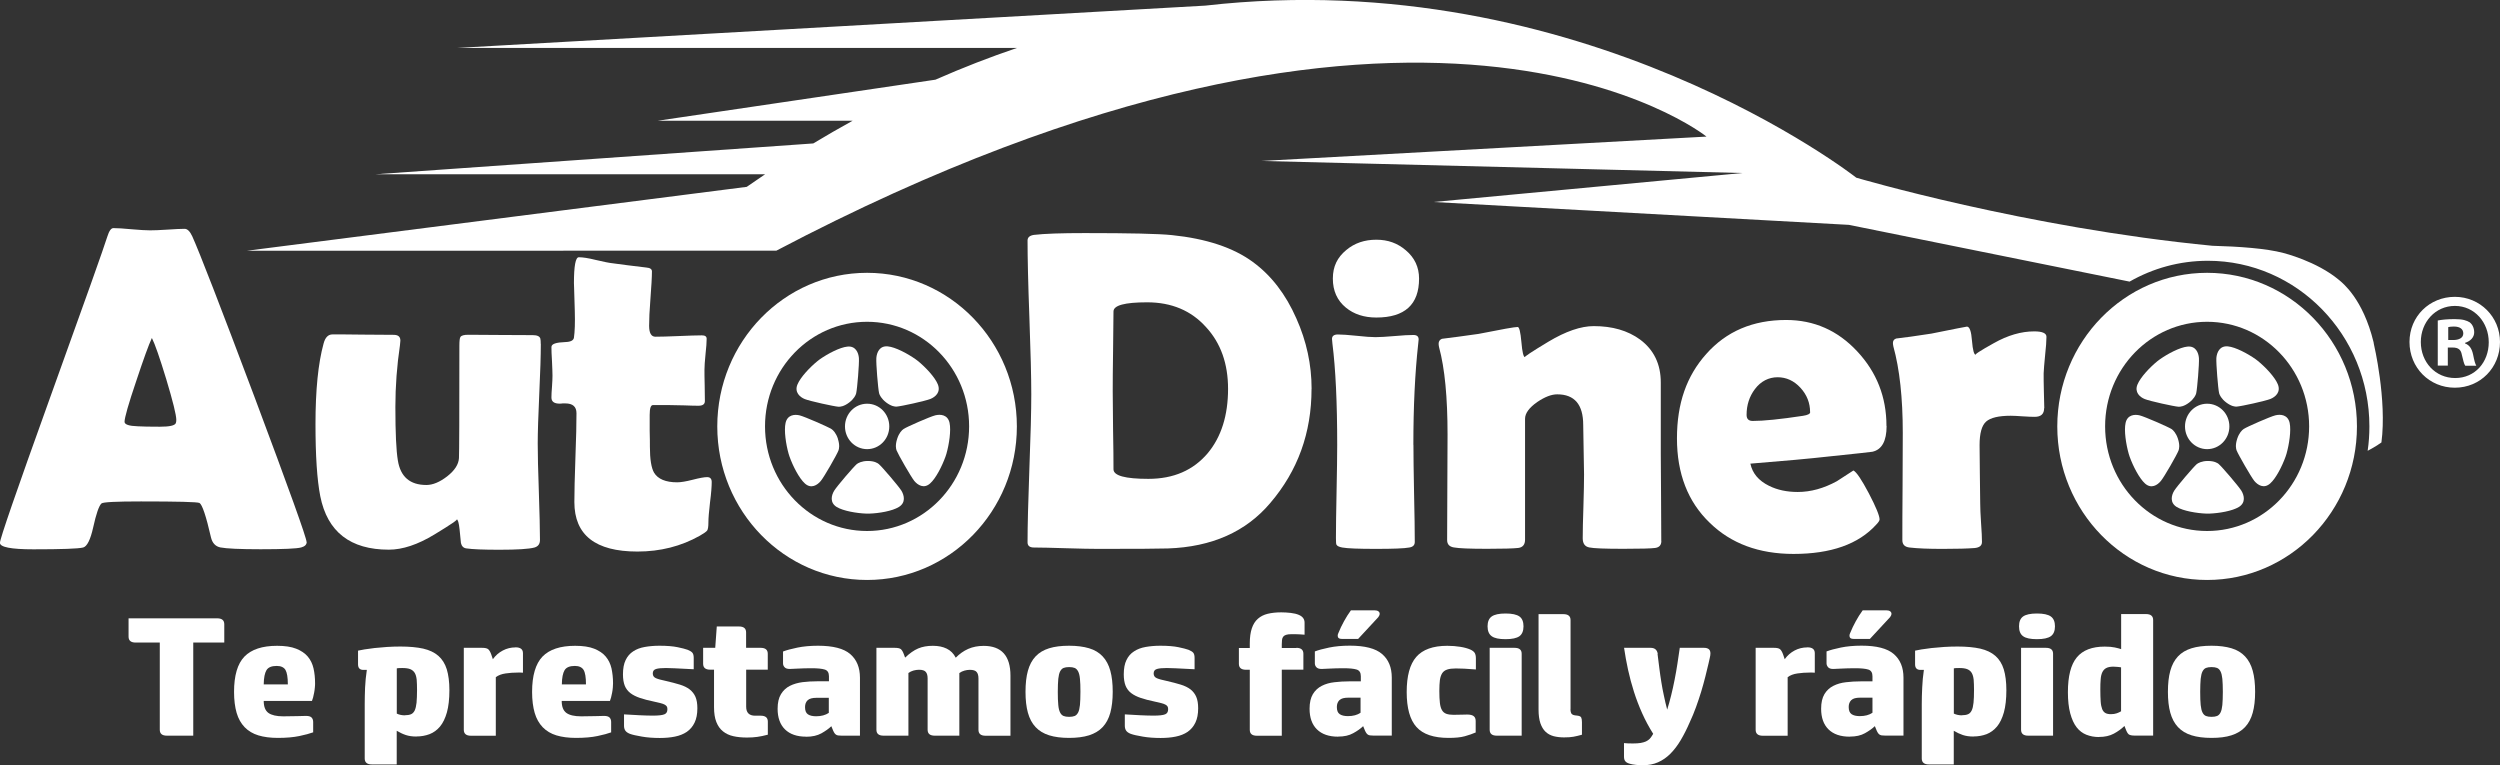
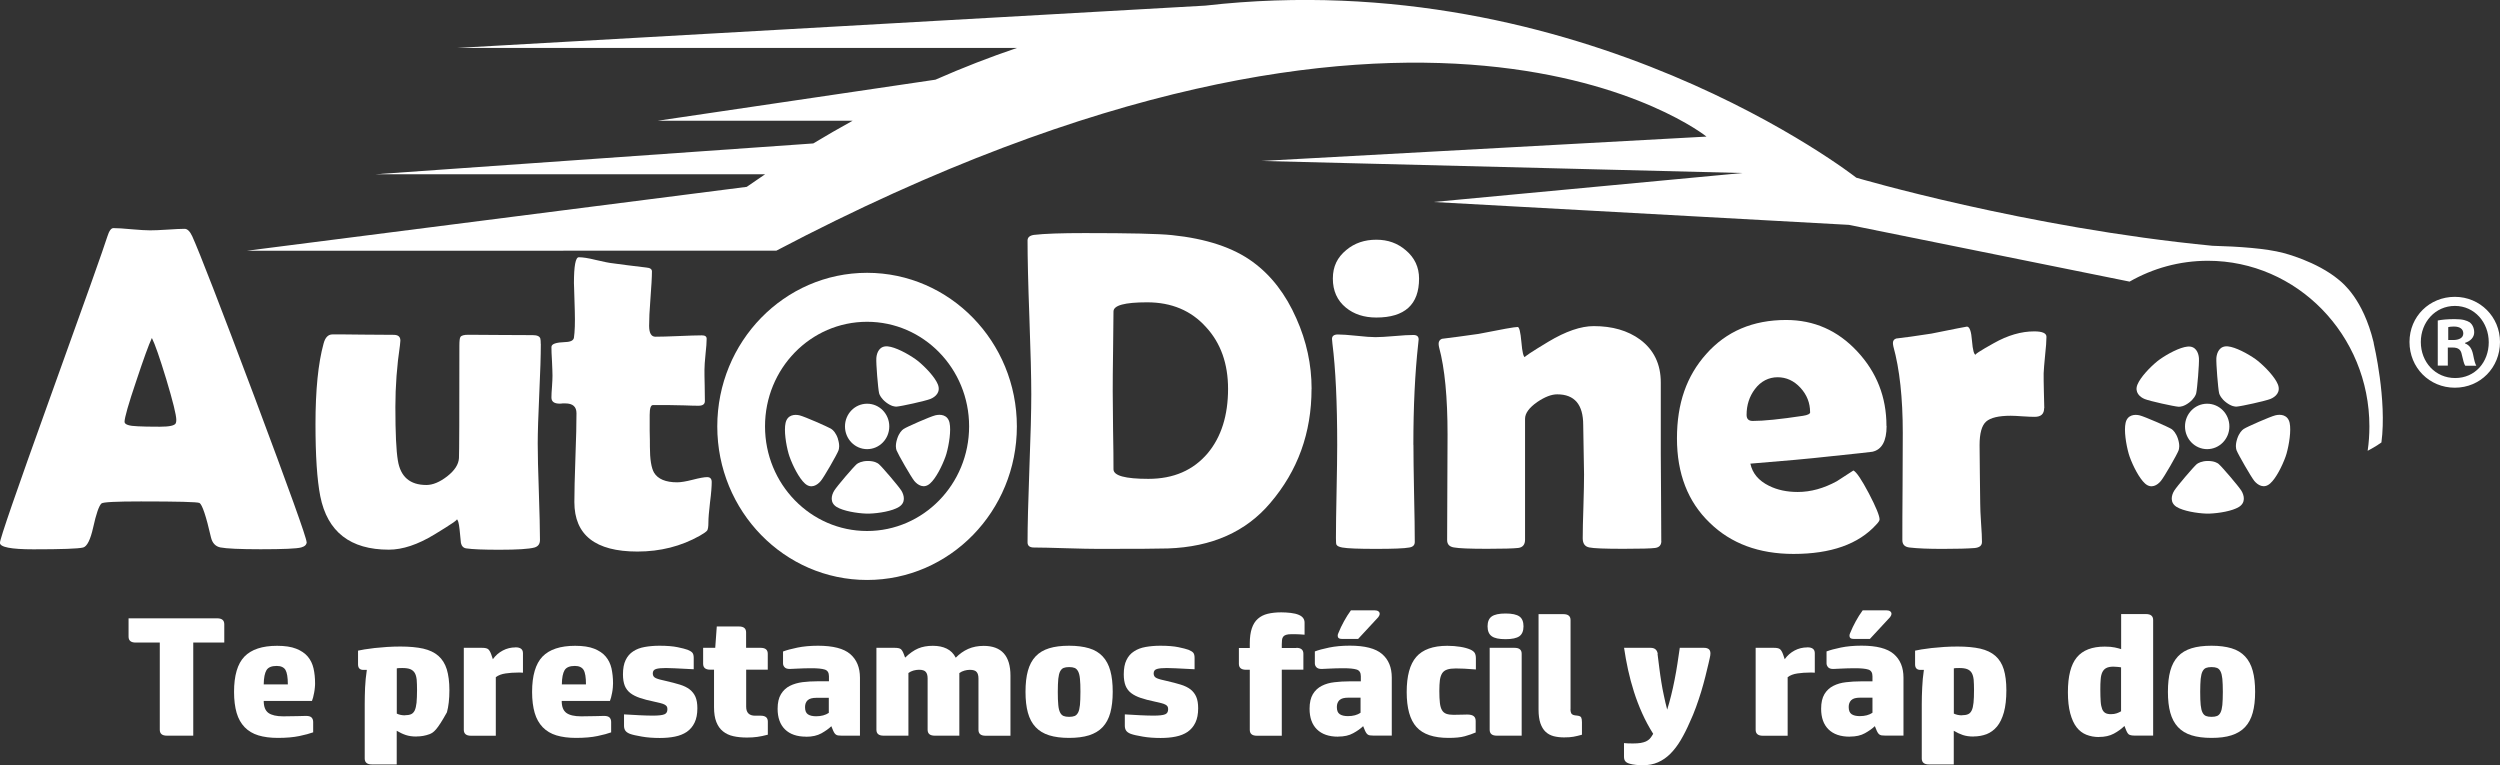
<svg xmlns="http://www.w3.org/2000/svg" width="245" height="75" viewBox="0 0 245 75" fill="none">
  <rect x="0" y="0" width="245" height="75" fill="#333333" stroke="none" />
  <g clip-path="url(#clip0_38_5085)">
    <path d="M213.441 43.006C213.255 42.433 212.959 42.143 212.821 42.052C212.449 41.818 210.209 40.843 209.699 40.709C209.196 40.581 208.479 40.645 208.307 41.451C208.141 42.193 208.348 43.536 208.617 44.483C208.617 44.497 208.699 44.751 208.706 44.758C209.037 45.684 209.657 46.886 210.216 47.388C210.829 47.932 211.429 47.543 211.766 47.133C212.104 46.723 213.338 44.568 213.496 44.151C213.558 43.995 213.641 43.628 213.441 43.006Z" fill="white" />
    <path d="M210.195 39.111C210.677 39.309 213.062 39.832 213.496 39.861C213.662 39.868 214.027 39.839 214.537 39.451C215.006 39.09 215.192 38.716 215.226 38.546C215.329 38.115 215.536 35.62 215.495 35.09C215.454 34.56 215.178 33.881 214.371 33.966C213.634 34.037 212.449 34.659 211.663 35.217C211.656 35.217 211.442 35.38 211.435 35.387C210.677 36.002 209.761 36.977 209.471 37.684C209.161 38.44 209.706 38.92 210.195 39.111Z" fill="white" />
    <path d="M218.162 39.437C218.672 39.825 219.037 39.861 219.203 39.846C219.637 39.818 222.015 39.295 222.504 39.097C222.993 38.899 223.538 38.433 223.228 37.663C222.945 36.963 222.022 35.981 221.264 35.366C221.264 35.359 221.05 35.21 221.043 35.196C220.25 34.638 219.072 34.016 218.334 33.945C217.528 33.867 217.252 34.539 217.204 35.076C217.17 35.606 217.37 38.094 217.473 38.532C217.514 38.694 217.687 39.076 218.162 39.437Z" fill="white" />
    <path d="M214.13 41.79C214.13 43.02 215.102 44.016 216.301 44.016C217.501 44.016 218.479 43.02 218.479 41.79C218.479 40.56 217.507 39.564 216.301 39.564C215.095 39.564 214.13 40.56 214.13 41.79Z" fill="white" />
-     <path d="M216.294 26.736C208.189 26.736 201.614 33.479 201.614 41.79C201.614 50.101 208.189 56.837 216.294 56.837C224.399 56.837 230.981 50.101 230.981 41.79C230.981 33.479 224.406 26.736 216.294 26.736ZM216.294 52.038C210.774 52.038 206.301 47.451 206.301 41.783C206.301 36.115 210.781 31.535 216.294 31.535C221.808 31.535 226.295 36.122 226.295 41.783C226.295 47.444 221.822 52.038 216.294 52.038Z" fill="white" />
    <path d="M219.871 42.052C219.727 42.136 219.43 42.433 219.244 43.006C219.044 43.628 219.127 43.988 219.189 44.144C219.354 44.56 220.588 46.709 220.919 47.126C221.257 47.536 221.863 47.925 222.477 47.38C223.042 46.886 223.655 45.677 223.986 44.751C223.986 44.744 224.076 44.49 224.076 44.476C224.344 43.529 224.544 42.186 224.386 41.444C224.207 40.638 223.497 40.575 222.987 40.702C222.477 40.829 220.237 41.811 219.871 42.044" fill="white" />
    <path d="M217.445 45.479C217.314 45.373 217.004 45.175 216.37 45.175C215.777 45.175 215.419 45.38 215.288 45.479C214.957 45.762 213.351 47.642 213.069 48.094C212.793 48.547 212.628 49.26 213.317 49.684C213.958 50.073 215.267 50.299 216.225 50.334H216.501C217.466 50.299 218.769 50.08 219.41 49.684C220.099 49.26 219.933 48.547 219.658 48.094C219.375 47.642 217.769 45.762 217.438 45.479" fill="white" />
    <path d="M82.119 43.006C81.933 42.433 81.637 42.143 81.492 42.052C81.127 41.818 78.887 40.843 78.377 40.709C77.874 40.581 77.164 40.645 76.985 41.451C76.819 42.193 77.019 43.536 77.288 44.483C77.288 44.497 77.371 44.751 77.377 44.758C77.708 45.684 78.322 46.886 78.887 47.388C79.493 47.932 80.1 47.543 80.438 47.133C80.775 46.723 82.009 44.568 82.168 44.151C82.23 43.995 82.312 43.628 82.112 43.006" fill="white" />
-     <path d="M78.873 39.111C79.356 39.309 81.747 39.832 82.174 39.861C82.34 39.868 82.705 39.839 83.215 39.451C83.691 39.09 83.87 38.716 83.904 38.546C84.008 38.115 84.214 35.62 84.173 35.09C84.132 34.56 83.849 33.881 83.05 33.966C82.312 34.037 81.127 34.659 80.334 35.217C80.334 35.217 80.114 35.38 80.114 35.387C79.356 36.002 78.439 36.977 78.149 37.684C77.839 38.44 78.391 38.92 78.873 39.111Z" fill="white" />
    <path d="M86.84 39.437C87.35 39.825 87.716 39.861 87.881 39.846C88.308 39.818 90.693 39.295 91.182 39.097C91.672 38.899 92.216 38.433 91.906 37.663C91.624 36.963 90.7 35.981 89.942 35.366C89.942 35.359 89.721 35.21 89.714 35.196C88.922 34.638 87.743 34.016 87.006 33.945C86.199 33.867 85.924 34.539 85.882 35.076C85.841 35.606 86.048 38.094 86.151 38.532C86.186 38.694 86.372 39.076 86.84 39.437Z" fill="white" />
    <path d="M82.808 41.79C82.808 43.02 83.78 44.016 84.98 44.016C86.179 44.016 87.15 43.02 87.15 41.79C87.15 40.56 86.186 39.564 84.98 39.564C83.773 39.564 82.808 40.56 82.808 41.79Z" fill="white" />
    <path d="M84.973 26.736C76.868 26.736 70.293 33.479 70.293 41.79C70.293 50.101 76.868 56.837 84.973 56.837C93.078 56.837 99.653 50.101 99.653 41.79C99.653 33.479 93.078 26.736 84.973 26.736ZM84.973 52.038C79.452 52.038 74.972 47.451 74.972 41.783C74.972 36.115 79.445 31.535 84.973 31.535C90.5 31.535 94.973 36.122 94.973 41.783C94.973 47.444 90.493 52.038 84.973 52.038Z" fill="white" />
    <path d="M88.543 42.052C88.398 42.136 88.102 42.433 87.922 43.006C87.723 43.628 87.805 43.988 87.867 44.144C88.033 44.56 89.266 46.709 89.597 47.126C89.935 47.536 90.541 47.925 91.148 47.38C91.713 46.886 92.326 45.677 92.657 44.751C92.657 44.744 92.747 44.49 92.747 44.476C93.016 43.529 93.216 42.186 93.057 41.444C92.885 40.638 92.168 40.575 91.658 40.702C91.148 40.829 88.908 41.811 88.543 42.044" fill="white" />
    <path d="M86.124 45.479C85.993 45.373 85.683 45.175 85.048 45.175C84.449 45.175 84.097 45.38 83.966 45.479C83.635 45.762 82.023 47.642 81.747 48.094C81.471 48.547 81.306 49.26 81.995 49.684C82.636 50.073 83.939 50.299 84.904 50.334H85.179C86.144 50.306 87.454 50.08 88.088 49.684C88.784 49.26 88.612 48.547 88.343 48.094C88.06 47.642 86.454 45.762 86.124 45.479Z" fill="white" />
    <path d="M30.056 53.105C30.056 53.374 29.877 53.55 29.519 53.649C29.091 53.769 27.761 53.826 25.542 53.826C23.495 53.826 22.186 53.762 21.6 53.649C21.117 53.55 20.807 53.218 20.676 52.667C20.194 50.561 19.815 49.437 19.546 49.289C19.319 49.19 17.409 49.14 13.819 49.14C11.393 49.14 10.097 49.204 9.945 49.338C9.697 49.564 9.428 50.349 9.132 51.684C8.863 52.893 8.532 53.557 8.146 53.656C7.664 53.776 6.037 53.833 3.267 53.833C1.089 53.833 -0.007 53.621 -0.007 53.197C-0.007 52.815 1.606 48.144 4.831 39.182C8.326 29.486 10.221 24.157 10.517 23.189C10.69 22.63 10.889 22.355 11.11 22.355C11.496 22.355 12.096 22.39 12.902 22.468C13.708 22.538 14.308 22.574 14.708 22.574C15.107 22.574 15.659 22.552 16.41 22.503C17.161 22.453 17.72 22.425 18.092 22.425C18.367 22.425 18.609 22.666 18.836 23.146C19.532 24.68 21.572 29.938 24.956 38.942C28.347 47.995 30.043 52.716 30.043 53.112M14.88 33.132C14.577 33.776 14.074 35.168 13.357 37.323C12.585 39.599 12.206 40.942 12.206 41.338C12.206 41.599 12.633 41.748 13.488 41.776C13.929 41.804 14.659 41.818 15.672 41.818C16.617 41.818 17.134 41.705 17.23 41.465C17.258 41.394 17.278 41.288 17.278 41.154C17.278 40.673 16.948 39.338 16.293 37.161C15.652 35.055 15.183 33.712 14.887 33.125" fill="white" />
    <path d="M53 33.719C53 34.8 52.952 36.419 52.849 38.589C52.752 40.751 52.697 42.37 52.697 43.451C52.697 44.532 52.731 46.08 52.807 48.193C52.876 50.299 52.917 51.875 52.917 52.914C52.917 53.31 52.738 53.55 52.38 53.656C51.836 53.805 50.684 53.875 48.934 53.875C47.383 53.875 46.301 53.833 45.688 53.741C45.412 53.699 45.24 53.522 45.171 53.211C45.123 52.773 45.081 52.335 45.04 51.897C44.971 51.225 44.868 50.886 44.743 50.886C44.943 50.886 44.22 51.381 42.579 52.377C40.939 53.374 39.45 53.868 38.106 53.868C34.33 53.868 32.083 52.123 31.387 48.631C31.07 47.006 30.918 44.652 30.918 41.564C30.918 38.235 31.18 35.599 31.711 33.669C31.869 33.069 32.158 32.772 32.586 32.772C33.248 32.772 34.247 32.772 35.584 32.793C36.928 32.807 37.92 32.814 38.575 32.814C39.023 32.814 39.237 32.998 39.237 33.38C39.237 33.479 39.223 33.634 39.195 33.839C38.899 35.832 38.747 37.853 38.747 39.889C38.747 42.44 38.83 44.179 38.989 45.119C39.244 46.723 40.174 47.529 41.787 47.529C42.414 47.529 43.096 47.246 43.834 46.674C44.564 46.101 44.943 45.508 44.978 44.893C45.005 44.356 45.019 40.681 45.019 33.882C45.019 33.401 45.054 33.118 45.123 33.026C45.212 32.878 45.467 32.807 45.895 32.807C46.597 32.807 47.645 32.814 49.051 32.828C50.457 32.836 51.511 32.843 52.208 32.843C52.635 32.843 52.883 32.956 52.952 33.175C52.98 33.288 52.993 33.465 52.993 33.705" fill="white" />
    <path d="M69.748 47.225C69.748 47.663 69.7 48.334 69.583 49.225C69.479 50.115 69.424 50.773 69.424 51.19C69.424 51.607 69.383 51.875 69.3 51.995C69.21 52.108 68.976 52.278 68.59 52.497C66.75 53.536 64.71 54.052 62.47 54.052C58.348 54.052 56.288 52.434 56.288 49.204C56.288 48.243 56.322 46.787 56.391 44.85C56.467 42.914 56.495 41.458 56.495 40.497C56.495 39.853 56.129 39.535 55.406 39.535H55.13C55.006 39.557 54.909 39.557 54.854 39.557C54.31 39.557 54.041 39.359 54.041 38.963C54.041 38.73 54.055 38.369 54.096 37.889C54.13 37.408 54.144 37.048 54.144 36.815C54.144 36.511 54.124 36.044 54.096 35.415C54.055 34.786 54.041 34.32 54.041 34.009C54.041 33.698 54.496 33.556 55.412 33.521C55.929 33.507 56.205 33.358 56.246 33.09C56.329 32.532 56.364 31.648 56.329 30.454C56.274 28.567 56.246 27.669 56.246 27.754C56.246 26.058 56.405 25.21 56.722 25.21C57.108 25.21 57.659 25.294 58.369 25.471C59.175 25.662 59.748 25.775 60.058 25.803C60.788 25.909 61.884 26.044 63.352 26.22C63.711 26.249 63.89 26.376 63.89 26.595C63.89 27.181 63.834 28.058 63.745 29.245C63.648 30.433 63.614 31.323 63.614 31.924C63.614 32.638 63.821 32.998 64.227 32.998C64.731 32.998 65.482 32.977 66.495 32.934C67.508 32.892 68.273 32.864 68.783 32.864C69.1 32.864 69.252 32.977 69.252 33.196C69.252 33.535 69.217 34.037 69.141 34.715C69.073 35.387 69.038 35.889 69.038 36.228C69.038 36.567 69.038 37.09 69.059 37.761C69.066 38.433 69.079 38.949 69.079 39.302C69.079 39.606 68.873 39.762 68.459 39.762C68.177 39.762 67.701 39.755 67.026 39.726C66.357 39.705 65.882 39.698 65.592 39.698H63.986C63.773 39.698 63.669 40.016 63.669 40.659V42.214C63.69 42.921 63.69 43.437 63.69 43.776C63.69 45.006 63.828 45.854 64.096 46.32C64.475 46.949 65.24 47.267 66.364 47.267C66.722 47.267 67.232 47.182 67.894 47.013C68.556 46.843 69.024 46.758 69.3 46.758C69.596 46.758 69.748 46.921 69.748 47.239" fill="white" />
    <path d="M128.531 38.108C128.531 42.412 127.187 46.136 124.485 49.296C122.1 52.115 118.758 53.6 114.457 53.748C113.637 53.776 111.355 53.791 107.634 53.791C106.938 53.791 105.883 53.769 104.477 53.727C103.071 53.684 102.024 53.656 101.327 53.656C100.907 53.656 100.7 53.487 100.7 53.154C100.7 51.55 100.762 49.126 100.88 45.91C101.004 42.68 101.066 40.27 101.066 38.659C101.066 37.048 101.004 34.461 100.88 31.104C100.755 27.747 100.7 25.238 100.7 23.57C100.7 23.266 100.907 23.082 101.327 23.019C102.334 22.899 104.002 22.842 106.31 22.842C110.701 22.842 113.547 22.906 114.843 23.04C118.22 23.386 120.873 24.27 122.783 25.676C124.581 26.991 126.001 28.835 127.042 31.203C128.041 33.436 128.537 35.74 128.537 38.108M120.35 38.108C120.35 35.641 119.633 33.62 118.192 32.058C116.731 30.433 114.808 29.627 112.417 29.627C110.218 29.627 109.122 29.924 109.122 30.524C109.122 31.387 109.109 32.687 109.081 34.419C109.054 36.15 109.047 37.45 109.047 38.313C109.047 39.175 109.06 40.433 109.081 42.136C109.116 43.84 109.122 45.119 109.122 45.988C109.122 46.617 110.267 46.928 112.541 46.928C115.008 46.928 116.945 46.087 118.365 44.405C119.688 42.808 120.35 40.709 120.35 38.108Z" fill="white" />
    <path d="M138.517 43.592C138.517 44.659 138.538 46.257 138.579 48.363C138.627 50.476 138.648 52.066 138.648 53.112C138.648 53.423 138.469 53.6 138.111 53.656C137.628 53.748 136.532 53.79 134.844 53.79C133.155 53.79 132.032 53.748 131.542 53.656C131.232 53.6 131.039 53.508 130.97 53.373C130.936 53.31 130.922 53.098 130.922 52.716C130.922 51.706 130.943 50.193 130.984 48.165C131.025 46.136 131.046 44.61 131.046 43.592C131.046 39.436 130.888 36.136 130.577 33.676C130.55 33.443 130.536 33.281 130.536 33.217C130.536 32.927 130.729 32.779 131.115 32.779C131.501 32.779 132.128 32.821 132.941 32.906C133.762 32.998 134.382 33.04 134.795 33.04C135.209 33.04 135.829 33.005 136.656 32.934C137.483 32.857 138.104 32.828 138.517 32.828C138.862 32.828 139.027 32.977 139.027 33.267C139.027 33.323 139.013 33.464 138.986 33.684C138.669 36.532 138.51 39.839 138.51 43.599M139.069 27.302C139.069 29.846 137.669 31.118 134.878 31.118C133.679 31.118 132.686 30.793 131.901 30.15C131.046 29.45 130.619 28.503 130.619 27.302C130.619 26.1 131.06 25.224 131.942 24.496C132.755 23.817 133.734 23.492 134.878 23.492C136.022 23.492 136.953 23.831 137.766 24.524C138.634 25.252 139.069 26.185 139.069 27.309" fill="white" />
    <path d="M162.812 53.02C162.812 53.416 162.612 53.642 162.212 53.699C161.813 53.755 160.772 53.783 159.09 53.783C157.291 53.783 156.175 53.741 155.747 53.649C155.32 53.564 155.107 53.267 155.107 52.752C155.107 52.066 155.127 51.027 155.175 49.635C155.217 48.249 155.237 47.197 155.237 46.497C155.237 45.96 155.224 45.147 155.196 44.073C155.169 42.998 155.155 42.193 155.155 41.648C155.155 39.648 154.307 38.645 152.605 38.645C152.046 38.645 151.399 38.892 150.654 39.394C149.862 39.952 149.455 40.496 149.455 41.041V52.886C149.455 53.366 149.234 53.642 148.793 53.699C148.29 53.755 147.277 53.783 145.733 53.783C144.072 53.783 142.983 53.741 142.48 53.649C142.039 53.578 141.819 53.338 141.819 52.928C141.819 51.783 141.825 50.066 141.839 47.776C141.853 45.479 141.86 43.748 141.86 42.596C141.86 38.956 141.591 36.093 141.026 34.016C140.998 33.881 140.985 33.775 140.985 33.683C140.985 33.45 141.095 33.288 141.309 33.203C142.205 33.097 143.404 32.934 144.899 32.722C147.167 32.27 148.442 32.044 148.731 32.044C148.89 32.044 149.007 32.531 149.097 33.521C149.179 34.51 149.303 35.005 149.455 35.005C149.303 35.005 150.068 34.496 151.757 33.478C153.446 32.468 154.927 31.959 156.189 31.959C158.008 31.959 159.511 32.39 160.724 33.273C162.081 34.284 162.757 35.684 162.757 37.486V44.483C162.757 45.437 162.764 46.857 162.784 48.751C162.798 50.645 162.805 52.066 162.805 53.013" fill="white" />
    <path d="M184.887 41.748C184.887 43.225 184.419 44.066 183.495 44.271C183.337 44.299 181.862 44.462 179.07 44.751C177.382 44.942 174.873 45.168 171.537 45.437C171.737 46.384 172.344 47.105 173.357 47.606C174.177 48.016 175.121 48.214 176.176 48.214C177.451 48.214 178.726 47.861 180.008 47.161C180.552 46.808 181.09 46.462 181.634 46.108C181.931 46.25 182.434 46.999 183.144 48.342C183.847 49.684 184.198 50.547 184.198 50.907C184.198 51.013 184.095 51.183 183.874 51.409C182.137 53.331 179.429 54.285 175.769 54.285C172.378 54.285 169.635 53.268 167.554 51.232C165.41 49.175 164.342 46.412 164.342 42.963C164.342 39.514 165.293 36.843 167.209 34.694C169.18 32.468 171.792 31.358 175.038 31.358C177.775 31.358 180.097 32.383 182.006 34.433C183.915 36.475 184.873 38.913 184.873 41.733M177.389 40.391C177.389 39.486 177.072 38.687 176.444 38.002C175.81 37.316 175.066 36.97 174.204 36.97C173.343 36.97 172.557 37.359 171.978 38.136C171.441 38.85 171.165 39.691 171.165 40.659C171.165 41.055 171.365 41.253 171.765 41.253C172.819 41.253 174.459 41.09 176.686 40.751C177.154 40.68 177.396 40.56 177.396 40.398" fill="white" />
    <path d="M200.325 39.995C200.325 40.567 200.022 40.85 199.402 40.85C199.133 40.85 198.74 40.836 198.216 40.8C197.7 40.765 197.307 40.744 197.052 40.744C195.873 40.744 195.067 40.935 194.639 41.316C194.212 41.698 193.999 42.461 193.999 43.62C193.999 44.249 194.005 45.203 194.026 46.483C194.047 47.755 194.061 48.716 194.061 49.345C194.061 49.769 194.088 50.398 194.143 51.239C194.205 52.08 194.233 52.709 194.233 53.112C194.233 53.465 193.998 53.656 193.53 53.706C192.848 53.762 191.8 53.791 190.38 53.791C188.96 53.791 187.947 53.748 187.134 53.656C186.658 53.6 186.431 53.359 186.431 52.935C186.431 51.769 186.431 50.009 186.452 47.684C186.465 45.352 186.472 43.599 186.472 42.426C186.472 38.991 186.162 36.164 185.549 33.945C185.521 33.811 185.507 33.698 185.507 33.613C185.507 33.394 185.611 33.245 185.824 33.175C186.61 33.09 187.761 32.927 189.271 32.694C191.524 32.242 192.689 32.008 192.758 32.008C193.02 32.008 193.185 32.468 193.254 33.394C193.33 34.32 193.454 34.779 193.64 34.779C193.44 34.779 194.026 34.39 195.398 33.627C196.762 32.857 198.086 32.475 199.354 32.475C200.146 32.475 200.553 32.652 200.553 33.005C200.553 33.429 200.505 34.03 200.422 34.8C200.339 35.634 200.291 36.235 200.277 36.595C200.277 37.019 200.277 37.585 200.298 38.285C200.325 39.147 200.339 39.719 200.339 39.995" fill="white" />
    <path d="M245 33.514C245 36.023 243.077 37.995 240.575 37.995C238.073 37.995 236.13 36.023 236.13 33.514C236.13 31.005 238.101 29.09 240.575 29.09C243.05 29.09 245 31.061 245 33.514ZM237.24 33.514C237.24 35.486 238.659 37.048 240.61 37.048C242.56 37.048 243.897 35.486 243.897 33.542C243.897 31.599 242.505 29.98 240.582 29.98C238.659 29.98 237.24 31.57 237.24 33.514ZM239.9 35.832H238.901V31.408C239.293 31.33 239.845 31.273 240.555 31.273C241.368 31.273 241.74 31.408 242.05 31.599C242.285 31.789 242.471 32.136 242.471 32.574C242.471 33.054 242.105 33.436 241.575 33.599V33.655C241.995 33.818 242.229 34.136 242.36 34.729C242.491 35.401 242.574 35.669 242.677 35.839H241.595C241.464 35.676 241.389 35.274 241.258 34.758C241.175 34.277 240.92 34.058 240.362 34.058H239.886V35.839L239.9 35.832ZM239.927 33.323H240.403C240.954 33.323 241.402 33.132 241.402 32.68C241.402 32.277 241.113 32.001 240.479 32.001C240.217 32.001 240.031 32.03 239.927 32.058V33.323Z" fill="white" />
    <path d="M55.206 24.573H24.184L73.18 18.312C73.787 17.888 74.386 17.478 74.986 17.075H36.831L79.7 14.057C80.989 13.28 82.278 12.538 83.56 11.831H64.462L91.672 7.809C94.367 6.622 97.034 5.59 99.66 4.7H44.75L118.117 0.551C155.106 -3.654 181.917 17.414 181.917 17.414C181.917 17.414 198.554 22.326 216.818 24.086C219.382 24.157 222.091 24.34 223.772 24.793C223.772 24.793 227.025 25.591 229.231 27.443C229.582 27.74 231.574 29.288 232.608 33.528C232.622 33.577 232.642 33.733 232.642 33.733C232.642 33.733 233.931 39.189 233.38 43.359C233.38 43.359 232.835 43.762 232.029 44.179C232.146 43.401 232.201 42.603 232.201 41.783C232.201 32.835 225.102 25.556 216.37 25.556C213.586 25.556 210.974 26.298 208.699 27.598C204.371 26.722 186.927 23.195 181.193 22.036L140.488 19.796L170.758 16.955L123.63 15.774L167.237 13.386C167.237 13.386 139.634 -8.842 76.082 24.566H55.206V24.573Z" fill="white" />
    <path d="M15.659 62.971H13.295C12.833 62.971 12.599 62.78 12.599 62.392V60.596H21.283C21.745 60.596 21.979 60.787 21.979 61.176V62.971H18.939V72.095H16.355C15.893 72.095 15.659 71.904 15.659 71.516V62.971Z" fill="white" />
    <path d="M30.684 71.77C30.36 71.89 29.912 72.011 29.34 72.131C28.768 72.251 28.065 72.314 27.231 72.314C26.493 72.314 25.859 72.23 25.322 72.067C24.784 71.905 24.336 71.636 23.978 71.269C23.626 70.901 23.357 70.434 23.192 69.869C23.026 69.297 22.937 68.611 22.937 67.805C22.937 66.201 23.275 65.049 23.957 64.342C24.639 63.643 25.701 63.289 27.155 63.289C27.92 63.289 28.54 63.381 29.023 63.572C29.505 63.763 29.884 64.017 30.16 64.342C30.436 64.668 30.622 65.056 30.725 65.501C30.828 65.954 30.877 66.434 30.877 66.957C30.877 67.063 30.877 67.205 30.856 67.374C30.842 67.537 30.821 67.707 30.787 67.876C30.753 68.039 30.718 68.194 30.684 68.35C30.642 68.498 30.608 68.611 30.573 68.689H25.845C25.845 69.254 25.997 69.643 26.307 69.869C26.617 70.088 27.1 70.201 27.761 70.201C28.375 70.201 28.843 70.194 29.16 70.18C29.477 70.166 29.76 70.159 29.994 70.159C30.242 70.159 30.422 70.208 30.532 70.314C30.635 70.42 30.691 70.569 30.691 70.753V71.784L30.684 71.77ZM28.209 67.07C28.209 66.385 28.127 65.911 27.975 65.65C27.817 65.395 27.534 65.261 27.12 65.261C26.617 65.261 26.286 65.395 26.114 65.678C25.949 65.954 25.852 66.42 25.845 67.07H28.209Z" fill="white" />
-     <path d="M40.808 72.18C40.408 72.18 40.064 72.131 39.767 72.032C39.471 71.933 39.175 71.791 38.878 71.615V74.915H36.438C35.977 74.915 35.742 74.717 35.742 74.336V69.007C35.742 68.512 35.756 67.975 35.777 67.395C35.804 66.823 35.86 66.236 35.949 65.65H35.611C35.26 65.65 35.088 65.466 35.088 65.106V63.763C35.225 63.727 35.432 63.692 35.715 63.643C35.997 63.6 36.321 63.558 36.7 63.508C37.08 63.466 37.486 63.431 37.92 63.402C38.361 63.374 38.803 63.36 39.251 63.36C40.126 63.36 40.87 63.431 41.477 63.565C42.083 63.706 42.579 63.939 42.958 64.272C43.337 64.604 43.613 65.042 43.785 65.593C43.951 66.144 44.041 66.823 44.041 67.643C44.041 68.505 43.958 69.226 43.799 69.805C43.634 70.385 43.413 70.851 43.124 71.198C42.834 71.544 42.497 71.791 42.097 71.947C41.704 72.095 41.277 72.173 40.815 72.173M39.671 70.095C39.919 70.095 40.126 70.06 40.277 69.996C40.429 69.933 40.553 69.805 40.643 69.622C40.725 69.438 40.787 69.191 40.822 68.865C40.849 68.547 40.87 68.123 40.87 67.607C40.87 67.219 40.856 66.894 40.836 66.618C40.808 66.349 40.746 66.123 40.65 65.954C40.546 65.784 40.401 65.657 40.209 65.579C40.016 65.501 39.754 65.466 39.416 65.466C39.306 65.466 39.202 65.466 39.113 65.473C39.023 65.473 38.947 65.487 38.885 65.501V69.933C39.12 70.046 39.381 70.102 39.671 70.102" fill="white" />
+     <path d="M40.808 72.18C40.408 72.18 40.064 72.131 39.767 72.032C39.471 71.933 39.175 71.791 38.878 71.615V74.915H36.438C35.977 74.915 35.742 74.717 35.742 74.336V69.007C35.742 68.512 35.756 67.975 35.777 67.395C35.804 66.823 35.86 66.236 35.949 65.65H35.611C35.26 65.65 35.088 65.466 35.088 65.106V63.763C35.225 63.727 35.432 63.692 35.715 63.643C35.997 63.6 36.321 63.558 36.7 63.508C37.08 63.466 37.486 63.431 37.92 63.402C38.361 63.374 38.803 63.36 39.251 63.36C40.126 63.36 40.87 63.431 41.477 63.565C42.083 63.706 42.579 63.939 42.958 64.272C43.337 64.604 43.613 65.042 43.785 65.593C43.951 66.144 44.041 66.823 44.041 67.643C44.041 68.505 43.958 69.226 43.799 69.805C42.834 71.544 42.497 71.791 42.097 71.947C41.704 72.095 41.277 72.173 40.815 72.173M39.671 70.095C39.919 70.095 40.126 70.06 40.277 69.996C40.429 69.933 40.553 69.805 40.643 69.622C40.725 69.438 40.787 69.191 40.822 68.865C40.849 68.547 40.87 68.123 40.87 67.607C40.87 67.219 40.856 66.894 40.836 66.618C40.808 66.349 40.746 66.123 40.65 65.954C40.546 65.784 40.401 65.657 40.209 65.579C40.016 65.501 39.754 65.466 39.416 65.466C39.306 65.466 39.202 65.466 39.113 65.473C39.023 65.473 38.947 65.487 38.885 65.501V69.933C39.12 70.046 39.381 70.102 39.671 70.102" fill="white" />
    <path d="M50.519 63.438C51.008 63.438 51.25 63.628 51.25 64.017V65.925C51.16 65.918 51.077 65.911 51.008 65.911H50.746C50.347 65.911 49.947 65.939 49.554 65.996C49.161 66.052 48.837 66.173 48.589 66.363V72.102H46.15C45.688 72.102 45.453 71.904 45.453 71.523V63.487H47.252C47.528 63.487 47.721 63.529 47.831 63.614C47.941 63.699 48.052 63.876 48.148 64.151L48.3 64.604C48.562 64.236 48.886 63.953 49.279 63.748C49.664 63.544 50.078 63.445 50.519 63.445" fill="white" />
    <path d="M59.899 71.77C59.575 71.89 59.127 72.011 58.555 72.131C57.99 72.251 57.287 72.314 56.446 72.314C55.709 72.314 55.068 72.23 54.53 72.067C53.993 71.905 53.545 71.636 53.186 71.269C52.835 70.901 52.566 70.434 52.401 69.869C52.235 69.297 52.145 68.611 52.145 67.805C52.145 66.201 52.49 65.049 53.166 64.342C53.848 63.643 54.909 63.289 56.364 63.289C57.129 63.289 57.749 63.381 58.231 63.572C58.707 63.763 59.093 64.017 59.361 64.342C59.637 64.668 59.823 65.056 59.927 65.501C60.023 65.954 60.078 66.434 60.078 66.957C60.078 67.063 60.071 67.205 60.058 67.374C60.044 67.537 60.023 67.707 59.989 67.876C59.961 68.039 59.92 68.194 59.885 68.35C59.844 68.498 59.809 68.611 59.775 68.689H55.047C55.047 69.254 55.199 69.643 55.509 69.869C55.812 70.088 56.294 70.201 56.963 70.201C57.577 70.201 58.045 70.194 58.362 70.18C58.679 70.166 58.962 70.159 59.196 70.159C59.444 70.159 59.623 70.208 59.734 70.314C59.837 70.42 59.892 70.569 59.892 70.753V71.784L59.899 71.77ZM57.425 67.07C57.425 66.385 57.349 65.911 57.191 65.65C57.032 65.395 56.749 65.261 56.336 65.261C55.84 65.261 55.502 65.395 55.33 65.678C55.164 65.954 55.068 66.42 55.061 67.07H57.425Z" fill="white" />
    <path d="M61.174 70.01C61.698 70.046 62.208 70.074 62.691 70.095C63.18 70.117 63.6 70.131 63.965 70.131C64.531 70.131 64.91 70.088 65.11 70.003C65.309 69.926 65.406 69.756 65.406 69.502C65.406 69.388 65.385 69.304 65.351 69.24C65.309 69.169 65.241 69.113 65.144 69.056C65.041 69 64.91 68.95 64.737 68.908C64.565 68.865 64.345 68.816 64.069 68.752C63.545 68.646 63.097 68.526 62.718 68.399C62.346 68.272 62.029 68.116 61.781 67.926C61.533 67.735 61.346 67.494 61.229 67.205C61.112 66.908 61.05 66.54 61.05 66.088C61.05 65.508 61.14 65.042 61.312 64.689C61.484 64.328 61.733 64.038 62.05 63.834C62.367 63.621 62.746 63.48 63.187 63.402C63.621 63.325 64.103 63.282 64.627 63.282C65.365 63.282 65.957 63.332 66.398 63.424C66.846 63.516 67.17 63.6 67.384 63.678C67.611 63.77 67.763 63.862 67.853 63.968C67.942 64.074 67.984 64.243 67.984 64.477V65.586C67.157 65.544 66.55 65.516 66.157 65.494C65.764 65.48 65.468 65.466 65.268 65.466C64.841 65.466 64.517 65.494 64.303 65.558C64.083 65.622 63.972 65.763 63.972 65.996C63.972 66.229 64.076 66.371 64.283 66.463C64.489 66.555 64.813 66.639 65.248 66.731C65.771 66.851 66.233 66.971 66.626 67.092C67.019 67.212 67.343 67.374 67.591 67.565C67.839 67.763 68.032 68.003 68.156 68.293C68.28 68.583 68.342 68.957 68.342 69.41C68.342 69.975 68.252 70.442 68.066 70.823C67.887 71.198 67.632 71.495 67.308 71.721C66.984 71.94 66.598 72.095 66.143 72.187C65.695 72.279 65.199 72.322 64.662 72.322C64.021 72.322 63.442 72.279 62.911 72.187C62.38 72.095 61.987 72.011 61.739 71.919C61.519 71.834 61.36 71.721 61.278 71.594C61.195 71.466 61.154 71.311 61.154 71.12V70.01H61.174Z" fill="white" />
    <path d="M75.234 72.003C74.862 72.102 74.517 72.173 74.214 72.215C73.911 72.258 73.573 72.279 73.208 72.279C72.705 72.279 72.263 72.237 71.864 72.145C71.471 72.06 71.133 71.897 70.851 71.671C70.568 71.445 70.354 71.141 70.203 70.759C70.051 70.378 69.975 69.89 69.975 69.311V65.628H69.603C69.141 65.628 68.907 65.438 68.907 65.049V63.487H70.093L70.244 61.395H72.422C72.884 61.395 73.118 61.586 73.118 61.975V63.487H74.545C75.007 63.487 75.241 63.678 75.241 64.067V65.628H73.125V69.261C73.125 69.848 73.421 70.138 74.007 70.138H74.552C75.013 70.138 75.248 70.328 75.248 70.717V71.996L75.234 72.003Z" fill="white" />
    <path d="M79.004 72.194C78.101 72.194 77.412 71.954 76.93 71.481C76.447 71.007 76.206 70.329 76.206 69.459C76.206 68.859 76.316 68.385 76.537 68.025C76.757 67.664 77.047 67.395 77.412 67.212C77.777 67.028 78.184 66.915 78.646 66.851C79.107 66.795 79.59 66.766 80.093 66.766H81.237V66.272C81.237 65.918 81.099 65.699 80.823 65.615C80.548 65.53 80.121 65.487 79.549 65.487C79.038 65.487 78.577 65.501 78.17 65.523C77.763 65.544 77.501 65.558 77.391 65.558C77.157 65.558 76.985 65.501 76.888 65.388C76.785 65.275 76.737 65.155 76.737 65.007V63.848C77.088 63.713 77.557 63.586 78.142 63.466C78.728 63.346 79.404 63.282 80.169 63.282C81.63 63.282 82.684 63.551 83.318 64.095C83.953 64.639 84.276 65.409 84.276 66.42V72.095H82.478C82.34 72.095 82.223 72.088 82.133 72.074C82.037 72.06 81.961 72.025 81.899 71.975C81.837 71.926 81.781 71.855 81.733 71.77C81.685 71.685 81.63 71.572 81.582 71.438L81.471 71.169C81.216 71.417 80.892 71.643 80.493 71.869C80.093 72.088 79.597 72.201 79.011 72.201M81.223 68.385H80.024C79.611 68.385 79.321 68.463 79.149 68.625C78.976 68.788 78.894 69.014 78.894 69.297C78.894 69.636 78.983 69.876 79.176 70.003C79.362 70.131 79.631 70.194 79.983 70.194C80.486 70.194 80.892 70.081 81.223 69.862V68.385Z" fill="white" />
    <path d="M94.043 72.095H91.603C91.141 72.095 90.907 71.905 90.907 71.516V66.484C90.907 66.194 90.845 65.982 90.727 65.848C90.61 65.706 90.39 65.636 90.059 65.636C89.887 65.636 89.707 65.664 89.521 65.713C89.342 65.763 89.177 65.841 89.025 65.954V72.095H86.585C86.124 72.095 85.889 71.905 85.889 71.516V63.487H87.688C87.978 63.487 88.17 63.53 88.281 63.614C88.384 63.699 88.494 63.876 88.591 64.151L88.701 64.448C89.142 64.024 89.563 63.727 89.976 63.551C90.39 63.374 90.872 63.289 91.417 63.289C91.961 63.289 92.395 63.381 92.774 63.565C93.153 63.749 93.457 64.046 93.663 64.455C94.029 64.081 94.435 63.791 94.883 63.593C95.331 63.395 95.841 63.296 96.4 63.296C98.15 63.296 99.025 64.272 99.025 66.215V72.102H96.586C96.124 72.102 95.89 71.912 95.89 71.523V66.491C95.89 66.201 95.828 65.989 95.71 65.855C95.593 65.713 95.373 65.643 95.042 65.643C94.87 65.643 94.69 65.671 94.511 65.721C94.332 65.77 94.167 65.848 94.015 65.961V72.102L94.043 72.095Z" fill="white" />
    <path d="M104.774 72.314C104.009 72.314 103.361 72.23 102.816 72.06C102.272 71.89 101.831 71.622 101.486 71.254C101.141 70.887 100.893 70.42 100.735 69.848C100.576 69.275 100.5 68.597 100.5 67.798C100.5 67 100.576 66.3 100.735 65.735C100.893 65.162 101.141 64.696 101.486 64.328C101.831 63.961 102.272 63.699 102.816 63.53C103.361 63.36 104.015 63.282 104.774 63.282C105.532 63.282 106.186 63.367 106.731 63.53C107.275 63.692 107.716 63.961 108.061 64.328C108.406 64.696 108.654 65.162 108.812 65.735C108.971 66.307 109.047 66.993 109.047 67.798C109.047 68.604 108.964 69.275 108.812 69.848C108.654 70.42 108.406 70.887 108.061 71.254C107.716 71.622 107.275 71.883 106.731 72.06C106.186 72.23 105.532 72.314 104.774 72.314ZM105.883 67.798C105.883 67.268 105.869 66.844 105.835 66.526C105.807 66.208 105.745 65.968 105.656 65.798C105.566 65.629 105.456 65.516 105.318 65.459C105.18 65.403 105.001 65.374 104.774 65.374C104.546 65.374 104.367 65.403 104.229 65.459C104.091 65.516 103.981 65.629 103.891 65.798C103.802 65.968 103.747 66.215 103.712 66.526C103.685 66.844 103.664 67.261 103.664 67.798C103.664 68.335 103.678 68.774 103.712 69.092C103.74 69.41 103.802 69.657 103.891 69.827C103.974 69.996 104.091 70.109 104.229 70.166C104.367 70.222 104.546 70.251 104.774 70.251C105.001 70.251 105.18 70.222 105.318 70.166C105.456 70.109 105.566 69.996 105.656 69.827C105.745 69.657 105.8 69.41 105.835 69.092C105.863 68.774 105.883 68.343 105.883 67.798Z" fill="white" />
    <path d="M110.246 70.01C110.77 70.046 111.28 70.074 111.762 70.095C112.251 70.117 112.672 70.131 113.037 70.131C113.602 70.131 113.981 70.088 114.181 70.003C114.381 69.926 114.478 69.756 114.478 69.502C114.478 69.388 114.457 69.304 114.422 69.24C114.388 69.169 114.319 69.113 114.216 69.056C114.112 69 113.981 68.95 113.816 68.908C113.644 68.865 113.423 68.816 113.147 68.752C112.624 68.646 112.176 68.526 111.797 68.399C111.424 68.272 111.107 68.116 110.859 67.926C110.611 67.735 110.425 67.494 110.308 67.205C110.191 66.908 110.129 66.54 110.129 66.088C110.129 65.508 110.218 65.042 110.391 64.689C110.563 64.328 110.811 64.038 111.135 63.834C111.452 63.621 111.831 63.48 112.272 63.402C112.706 63.325 113.189 63.282 113.713 63.282C114.45 63.282 115.043 63.332 115.484 63.424C115.925 63.516 116.256 63.6 116.469 63.678C116.69 63.77 116.848 63.862 116.938 63.968C117.028 64.074 117.069 64.243 117.069 64.477V65.586C116.242 65.544 115.635 65.516 115.243 65.494C114.85 65.48 114.553 65.466 114.354 65.466C113.926 65.466 113.609 65.494 113.389 65.558C113.168 65.622 113.058 65.763 113.058 65.996C113.058 66.229 113.161 66.371 113.368 66.463C113.575 66.555 113.892 66.639 114.333 66.731C114.857 66.851 115.318 66.971 115.711 67.092C116.104 67.212 116.428 67.374 116.676 67.565C116.924 67.763 117.11 68.003 117.234 68.293C117.358 68.583 117.42 68.957 117.42 69.41C117.42 69.975 117.331 70.442 117.145 70.823C116.966 71.198 116.711 71.495 116.387 71.721C116.063 71.94 115.677 72.095 115.222 72.187C114.774 72.279 114.278 72.322 113.74 72.322C113.106 72.322 112.52 72.279 111.99 72.187C111.459 72.095 111.066 72.011 110.818 71.919C110.59 71.834 110.439 71.721 110.356 71.594C110.273 71.466 110.232 71.311 110.232 71.12V70.01H110.246Z" fill="white" />
    <path d="M127.035 63.487C127.497 63.487 127.731 63.678 127.731 64.067V65.629H125.615V72.102H123.175C122.714 72.102 122.479 71.912 122.479 71.523V65.636H122.107C121.645 65.636 121.411 65.445 121.411 65.056V63.501H122.479V63.049C122.479 62.462 122.548 61.975 122.679 61.579C122.81 61.19 123.003 60.872 123.272 60.639C123.534 60.406 123.858 60.243 124.237 60.151C124.616 60.059 125.057 60.01 125.56 60.01C125.87 60.01 126.187 60.031 126.497 60.066C126.808 60.102 127.069 60.166 127.283 60.257C127.655 60.413 127.848 60.667 127.848 61.021V62.201C127.697 62.187 127.573 62.18 127.476 62.173C127.373 62.173 127.276 62.166 127.187 62.158C127.09 62.158 127 62.151 126.904 62.151H126.539C126.325 62.151 126.16 62.173 126.029 62.215C125.905 62.258 125.808 62.321 125.746 62.406C125.684 62.491 125.65 62.597 125.636 62.724C125.622 62.851 125.615 62.992 125.615 63.148V63.501H127.042L127.035 63.487Z" fill="white" />
    <path d="M131.136 72.194C130.233 72.194 129.544 71.954 129.061 71.48C128.579 71.007 128.338 70.328 128.338 69.459C128.338 68.858 128.448 68.385 128.662 68.024C128.882 67.664 129.172 67.395 129.537 67.212C129.895 67.028 130.309 66.908 130.777 66.858C131.239 66.802 131.722 66.773 132.218 66.773H133.362V66.272C133.362 65.918 133.224 65.699 132.948 65.614C132.673 65.53 132.245 65.487 131.673 65.487C131.163 65.487 130.702 65.501 130.295 65.522C129.888 65.544 129.633 65.558 129.516 65.558C129.282 65.558 129.11 65.501 129.006 65.388C128.903 65.275 128.855 65.148 128.855 65.007V63.84C129.206 63.706 129.675 63.579 130.261 63.459C130.846 63.339 131.522 63.275 132.287 63.275C133.748 63.275 134.802 63.544 135.436 64.088C136.077 64.632 136.394 65.402 136.394 66.413V72.088H134.596C134.458 72.088 134.341 72.081 134.251 72.067C134.155 72.053 134.079 72.017 134.017 71.968C133.955 71.919 133.9 71.848 133.851 71.763C133.803 71.678 133.748 71.565 133.7 71.431L133.589 71.162C133.341 71.403 133.017 71.636 132.611 71.855C132.211 72.081 131.722 72.187 131.129 72.187M133.341 68.371H132.142C131.729 68.371 131.439 68.448 131.267 68.611C131.101 68.774 131.012 68.993 131.012 69.282C131.012 69.629 131.101 69.862 131.294 69.989C131.48 70.116 131.749 70.18 132.101 70.18C132.597 70.18 133.01 70.074 133.334 69.848V68.371H133.341ZM131.487 62.611C131.287 62.611 131.163 62.554 131.122 62.441C131.081 62.321 131.088 62.201 131.15 62.066C131.322 61.642 131.508 61.247 131.715 60.879C131.915 60.512 132.142 60.151 132.39 59.812H134.72C134.878 59.812 135.002 59.847 135.085 59.911C135.168 59.975 135.209 60.052 135.209 60.144C135.209 60.257 135.161 60.363 135.078 60.476L133.093 62.618H131.501L131.487 62.611Z" fill="white" />
    <path d="M144.644 71.77C144.32 71.912 143.955 72.039 143.548 72.152C143.142 72.265 142.618 72.314 141.963 72.314C140.502 72.314 139.455 71.961 138.814 71.247C138.173 70.534 137.856 69.396 137.856 67.82C137.856 66.243 138.166 65.099 138.793 64.378C139.42 63.657 140.433 63.289 141.832 63.289C142.294 63.289 142.721 63.325 143.114 63.388C143.507 63.452 143.831 63.544 144.079 63.65C144.307 63.749 144.451 63.869 144.527 63.996C144.603 64.13 144.637 64.307 144.637 64.526V65.607C144.258 65.572 143.886 65.551 143.5 65.53C143.121 65.516 142.839 65.508 142.666 65.508C142.315 65.508 142.032 65.544 141.825 65.615C141.612 65.685 141.446 65.805 141.336 65.975C141.226 66.145 141.15 66.371 141.109 66.653C141.074 66.936 141.054 67.297 141.054 67.728C141.054 68.194 141.074 68.576 141.109 68.88C141.143 69.184 141.212 69.424 141.315 69.594C141.412 69.77 141.557 69.883 141.743 69.954C141.929 70.017 142.17 70.053 142.453 70.053C142.528 70.053 142.625 70.053 142.749 70.046C142.873 70.046 143.004 70.039 143.135 70.039C143.266 70.039 143.39 70.039 143.507 70.032C143.624 70.032 143.714 70.025 143.776 70.025C144.065 70.025 144.279 70.074 144.41 70.173C144.548 70.272 144.617 70.434 144.617 70.668V71.763L144.644 71.77Z" fill="white" />
    <path d="M147.546 62.639C146.905 62.639 146.457 62.547 146.188 62.349C145.919 62.158 145.781 61.833 145.781 61.381C145.781 60.929 145.919 60.604 146.188 60.413C146.457 60.222 146.912 60.123 147.546 60.123C148.18 60.123 148.635 60.222 148.904 60.413C149.172 60.604 149.303 60.929 149.303 61.381C149.303 61.833 149.166 62.158 148.904 62.349C148.635 62.54 148.18 62.639 147.546 62.639ZM149.124 72.095H146.684C146.223 72.095 145.988 71.904 145.988 71.516V63.487H148.428C148.89 63.487 149.124 63.678 149.124 64.067V72.095Z" fill="white" />
    <path d="M153.907 69.48C153.907 69.699 153.942 69.862 154.017 69.954C154.093 70.046 154.252 70.109 154.507 70.123C154.755 70.145 154.907 70.208 154.955 70.307C155.003 70.406 155.031 70.562 155.031 70.774V72.003C154.707 72.095 154.424 72.159 154.19 72.201C153.955 72.244 153.645 72.265 153.273 72.265C152.901 72.265 152.556 72.222 152.253 72.145C151.943 72.06 151.681 71.918 151.467 71.714C151.247 71.509 151.081 71.226 150.957 70.873C150.84 70.519 150.778 70.081 150.778 69.544V60.187H153.218C153.68 60.187 153.914 60.384 153.914 60.766V69.473L153.907 69.48Z" fill="white" />
    <path d="M162.44 64.088C162.502 64.582 162.564 65.063 162.619 65.515C162.674 65.968 162.743 66.413 162.812 66.851C162.881 67.289 162.963 67.728 163.06 68.166C163.15 68.611 163.26 69.07 163.384 69.544C163.522 69.106 163.653 68.632 163.777 68.13C163.901 67.636 164.011 67.127 164.114 66.604C164.218 66.088 164.307 65.558 164.39 65.028C164.473 64.498 164.549 63.982 164.618 63.487H167.002C167.188 63.487 167.34 63.529 167.45 63.607C167.56 63.692 167.622 63.833 167.622 64.031C167.622 64.151 167.602 64.3 167.56 64.469C167.519 64.639 167.478 64.816 167.443 64.992C167.354 65.388 167.243 65.826 167.126 66.3C167.009 66.773 166.871 67.261 166.72 67.77C166.568 68.272 166.396 68.781 166.21 69.296C166.024 69.812 165.817 70.307 165.596 70.781C165.314 71.431 165.017 72.017 164.707 72.54C164.397 73.064 164.059 73.502 163.694 73.869C163.329 74.23 162.929 74.512 162.488 74.703C162.047 74.901 161.551 74.993 160.992 74.993C160.779 74.993 160.558 74.979 160.324 74.958C160.089 74.936 159.883 74.894 159.71 74.844C159.51 74.788 159.366 74.71 159.283 74.604C159.193 74.498 159.152 74.35 159.152 74.152V72.823C159.262 72.83 159.393 72.844 159.559 72.852C159.717 72.852 159.869 72.859 160.02 72.859C160.324 72.859 160.579 72.844 160.786 72.809C160.985 72.774 161.158 72.724 161.302 72.661C161.44 72.597 161.557 72.512 161.654 72.42C161.744 72.329 161.826 72.222 161.902 72.095L162.012 71.912C161.606 71.268 161.247 70.604 160.937 69.911C160.627 69.219 160.358 68.519 160.131 67.805C159.903 67.091 159.71 66.371 159.552 65.65C159.393 64.922 159.262 64.201 159.159 63.487H161.764C162.164 63.487 162.398 63.685 162.46 64.081" fill="white" />
    <path d="M177.12 63.438C177.609 63.438 177.85 63.628 177.85 64.017V65.925C177.761 65.918 177.685 65.911 177.609 65.911H177.347C176.947 65.911 176.548 65.939 176.155 65.996C175.762 66.052 175.438 66.173 175.19 66.363V72.102H172.75C172.288 72.102 172.054 71.904 172.054 71.523V63.487H173.853C174.129 63.487 174.322 63.529 174.432 63.614C174.542 63.699 174.652 63.876 174.749 64.151L174.901 64.604C175.162 64.236 175.486 63.953 175.872 63.748C176.258 63.544 176.672 63.445 177.113 63.445" fill="white" />
    <path d="M181.269 72.194C180.366 72.194 179.677 71.954 179.194 71.48C178.712 71.007 178.471 70.328 178.471 69.459C178.471 68.858 178.581 68.385 178.795 68.024C179.015 67.664 179.305 67.395 179.67 67.212C180.035 67.028 180.442 66.908 180.91 66.858C181.372 66.802 181.855 66.773 182.358 66.773H183.502V66.272C183.502 65.918 183.364 65.699 183.088 65.614C182.813 65.53 182.385 65.487 181.813 65.487C181.303 65.487 180.842 65.501 180.435 65.522C180.028 65.544 179.766 65.558 179.656 65.558C179.422 65.558 179.25 65.501 179.153 65.388C179.057 65.275 179.001 65.148 179.001 65.007V63.84C179.353 63.706 179.822 63.579 180.407 63.459C180.993 63.339 181.669 63.275 182.434 63.275C183.895 63.275 184.949 63.544 185.583 64.088C186.217 64.632 186.541 65.402 186.541 66.413V72.088H184.742C184.605 72.088 184.487 72.081 184.398 72.067C184.308 72.053 184.226 72.017 184.164 71.968C184.102 71.919 184.046 71.848 183.998 71.763C183.95 71.678 183.895 71.565 183.847 71.431L183.736 71.162C183.488 71.403 183.157 71.636 182.764 71.855C182.365 72.081 181.868 72.187 181.283 72.187M183.495 68.371H182.296C181.882 68.371 181.593 68.448 181.427 68.611C181.262 68.774 181.172 68.993 181.172 69.282C181.172 69.629 181.269 69.862 181.455 69.989C181.641 70.116 181.91 70.18 182.261 70.18C182.764 70.18 183.178 70.074 183.502 69.848V68.371H183.495ZM181.641 62.611C181.441 62.611 181.317 62.554 181.276 62.441C181.234 62.321 181.241 62.201 181.303 62.066C181.476 61.642 181.662 61.247 181.868 60.879C182.068 60.512 182.296 60.151 182.544 59.812H184.873C185.039 59.812 185.156 59.847 185.239 59.911C185.321 59.975 185.363 60.052 185.363 60.144C185.363 60.257 185.315 60.363 185.232 60.476L183.247 62.618H181.655L181.641 62.611Z" fill="white" />
    <path d="M193.399 72.18C192.999 72.18 192.655 72.131 192.358 72.032C192.062 71.933 191.765 71.791 191.469 71.615V74.915H189.029C188.568 74.915 188.333 74.717 188.333 74.336V69.007C188.333 68.512 188.347 67.975 188.375 67.395C188.402 66.823 188.45 66.236 188.54 65.65H188.202C187.851 65.65 187.678 65.466 187.678 65.106V63.763C187.816 63.727 188.023 63.692 188.306 63.643C188.588 63.6 188.919 63.558 189.291 63.508C189.663 63.466 190.077 63.431 190.511 63.402C190.945 63.374 191.393 63.36 191.841 63.36C192.717 63.36 193.454 63.431 194.061 63.565C194.667 63.706 195.163 63.939 195.542 64.272C195.921 64.604 196.197 65.042 196.369 65.593C196.535 66.144 196.624 66.823 196.624 67.643C196.624 68.505 196.542 69.226 196.383 69.805C196.218 70.385 195.997 70.851 195.708 71.198C195.418 71.544 195.081 71.791 194.688 71.947C194.295 72.095 193.868 72.173 193.399 72.173M192.255 70.095C192.503 70.095 192.71 70.06 192.861 69.996C193.02 69.933 193.137 69.805 193.227 69.622C193.316 69.438 193.371 69.191 193.406 68.865C193.44 68.547 193.454 68.123 193.454 67.607C193.454 67.219 193.44 66.894 193.42 66.618C193.392 66.349 193.33 66.123 193.233 65.954C193.137 65.784 192.985 65.657 192.792 65.579C192.599 65.501 192.338 65.466 192 65.466C191.89 65.466 191.786 65.466 191.703 65.473C191.614 65.473 191.538 65.487 191.476 65.501V69.933C191.717 70.046 191.979 70.102 192.262 70.102" fill="white" />
-     <path d="M199.622 62.639C198.988 62.639 198.534 62.547 198.265 62.349C197.996 62.158 197.865 61.833 197.865 61.381C197.865 60.929 197.996 60.604 198.265 60.413C198.534 60.222 198.988 60.123 199.622 60.123C200.257 60.123 200.711 60.222 200.98 60.413C201.249 60.604 201.387 60.929 201.387 61.381C201.387 61.833 201.249 62.158 200.98 62.349C200.711 62.54 200.257 62.639 199.622 62.639ZM201.201 72.095H198.761C198.299 72.095 198.065 71.904 198.065 71.516V63.487H200.505C200.966 63.487 201.201 63.678 201.201 64.067V72.095Z" fill="white" />
    <path d="M205.701 72.23C205.253 72.23 204.84 72.152 204.461 72.003C204.089 71.855 203.765 71.608 203.503 71.268C203.241 70.929 203.034 70.47 202.882 69.904C202.731 69.339 202.655 68.646 202.655 67.834C202.655 66.264 202.944 65.127 203.53 64.42C204.109 63.72 205.019 63.367 206.26 63.367C206.659 63.367 206.99 63.395 207.252 63.452C207.514 63.508 207.721 63.565 207.872 63.614V60.179H210.312C210.774 60.179 211.008 60.377 211.008 60.759V72.088H209.209C208.92 72.088 208.727 72.046 208.617 71.968C208.513 71.883 208.41 71.707 208.307 71.424L208.196 71.141C207.907 71.431 207.562 71.678 207.156 71.897C206.749 72.116 206.266 72.222 205.701 72.222M207.872 65.402C207.748 65.381 207.617 65.36 207.479 65.353C207.342 65.339 207.224 65.332 207.121 65.332C206.825 65.332 206.59 65.374 206.418 65.466C206.246 65.551 206.122 65.692 206.032 65.869C205.943 66.052 205.887 66.286 205.867 66.568C205.839 66.851 205.832 67.183 205.832 67.572C205.832 68.046 205.846 68.441 205.867 68.752C205.887 69.063 205.943 69.303 206.011 69.487C206.087 69.671 206.191 69.798 206.329 69.876C206.466 69.954 206.646 69.989 206.873 69.989C207.087 69.989 207.273 69.961 207.438 69.904C207.597 69.848 207.741 69.784 207.865 69.706V65.388L207.872 65.402Z" fill="white" />
    <path d="M216.729 72.314C215.964 72.314 215.316 72.23 214.771 72.06C214.227 71.89 213.786 71.622 213.441 71.254C213.097 70.887 212.848 70.42 212.69 69.848C212.531 69.275 212.456 68.597 212.456 67.798C212.456 67 212.531 66.3 212.69 65.735C212.848 65.162 213.097 64.696 213.441 64.328C213.786 63.961 214.227 63.699 214.771 63.53C215.316 63.36 215.971 63.282 216.729 63.282C217.487 63.282 218.142 63.367 218.686 63.53C219.23 63.692 219.672 63.961 220.016 64.328C220.361 64.696 220.609 65.162 220.767 65.735C220.926 66.307 221.002 66.993 221.002 67.798C221.002 68.604 220.926 69.275 220.767 69.848C220.609 70.42 220.361 70.887 220.016 71.254C219.672 71.622 219.23 71.883 218.686 72.06C218.142 72.237 217.487 72.314 216.729 72.314ZM217.838 67.798C217.838 67.268 217.818 66.844 217.79 66.526C217.756 66.208 217.7 65.968 217.611 65.798C217.528 65.629 217.411 65.516 217.273 65.459C217.135 65.403 216.956 65.374 216.729 65.374C216.501 65.374 216.322 65.403 216.184 65.459C216.046 65.516 215.936 65.629 215.846 65.798C215.757 65.968 215.702 66.215 215.667 66.526C215.64 66.844 215.619 67.261 215.619 67.798C215.619 68.335 215.633 68.774 215.667 69.092C215.702 69.41 215.757 69.657 215.846 69.827C215.929 69.996 216.046 70.109 216.184 70.166C216.322 70.222 216.501 70.251 216.729 70.251C216.956 70.251 217.135 70.222 217.273 70.166C217.411 70.109 217.528 69.996 217.611 69.827C217.7 69.657 217.756 69.41 217.79 69.092C217.818 68.774 217.838 68.343 217.838 67.798Z" fill="white" />
  </g>
  <defs>
    <clipPath id="clip0_38_5085">
      <rect width="245" height="75" fill="white" />
    </clipPath>
  </defs>
</svg>